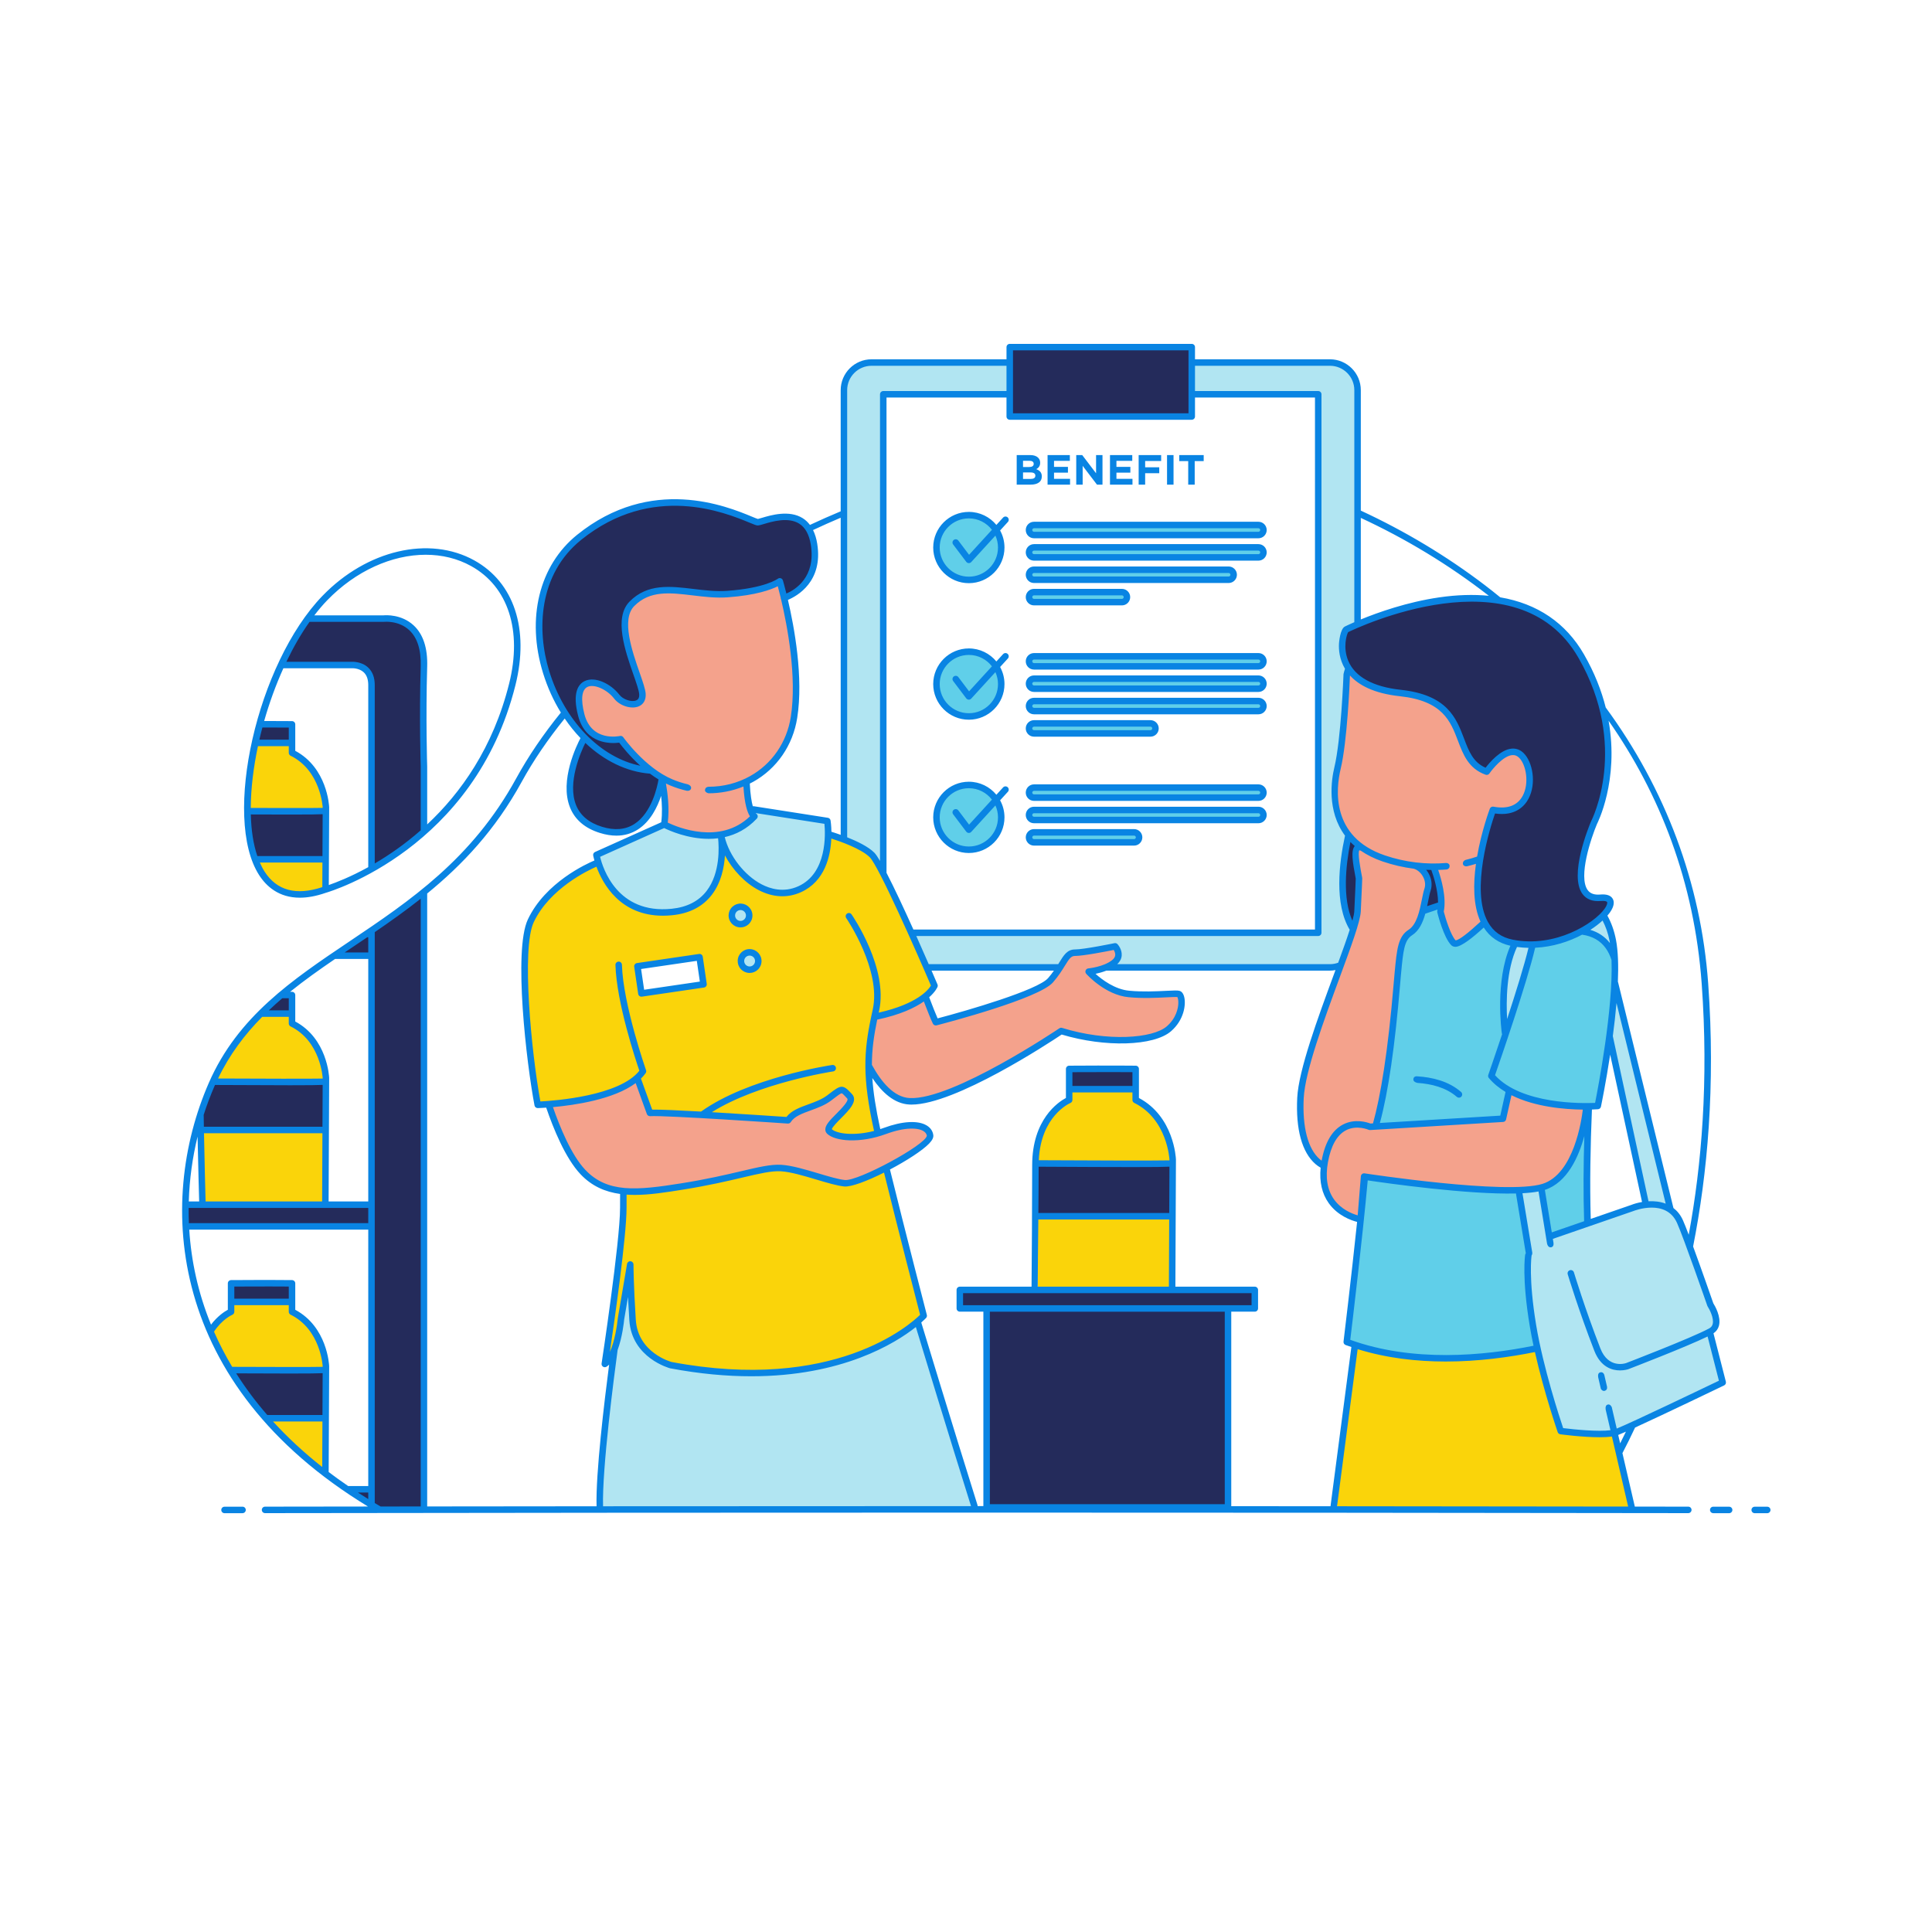
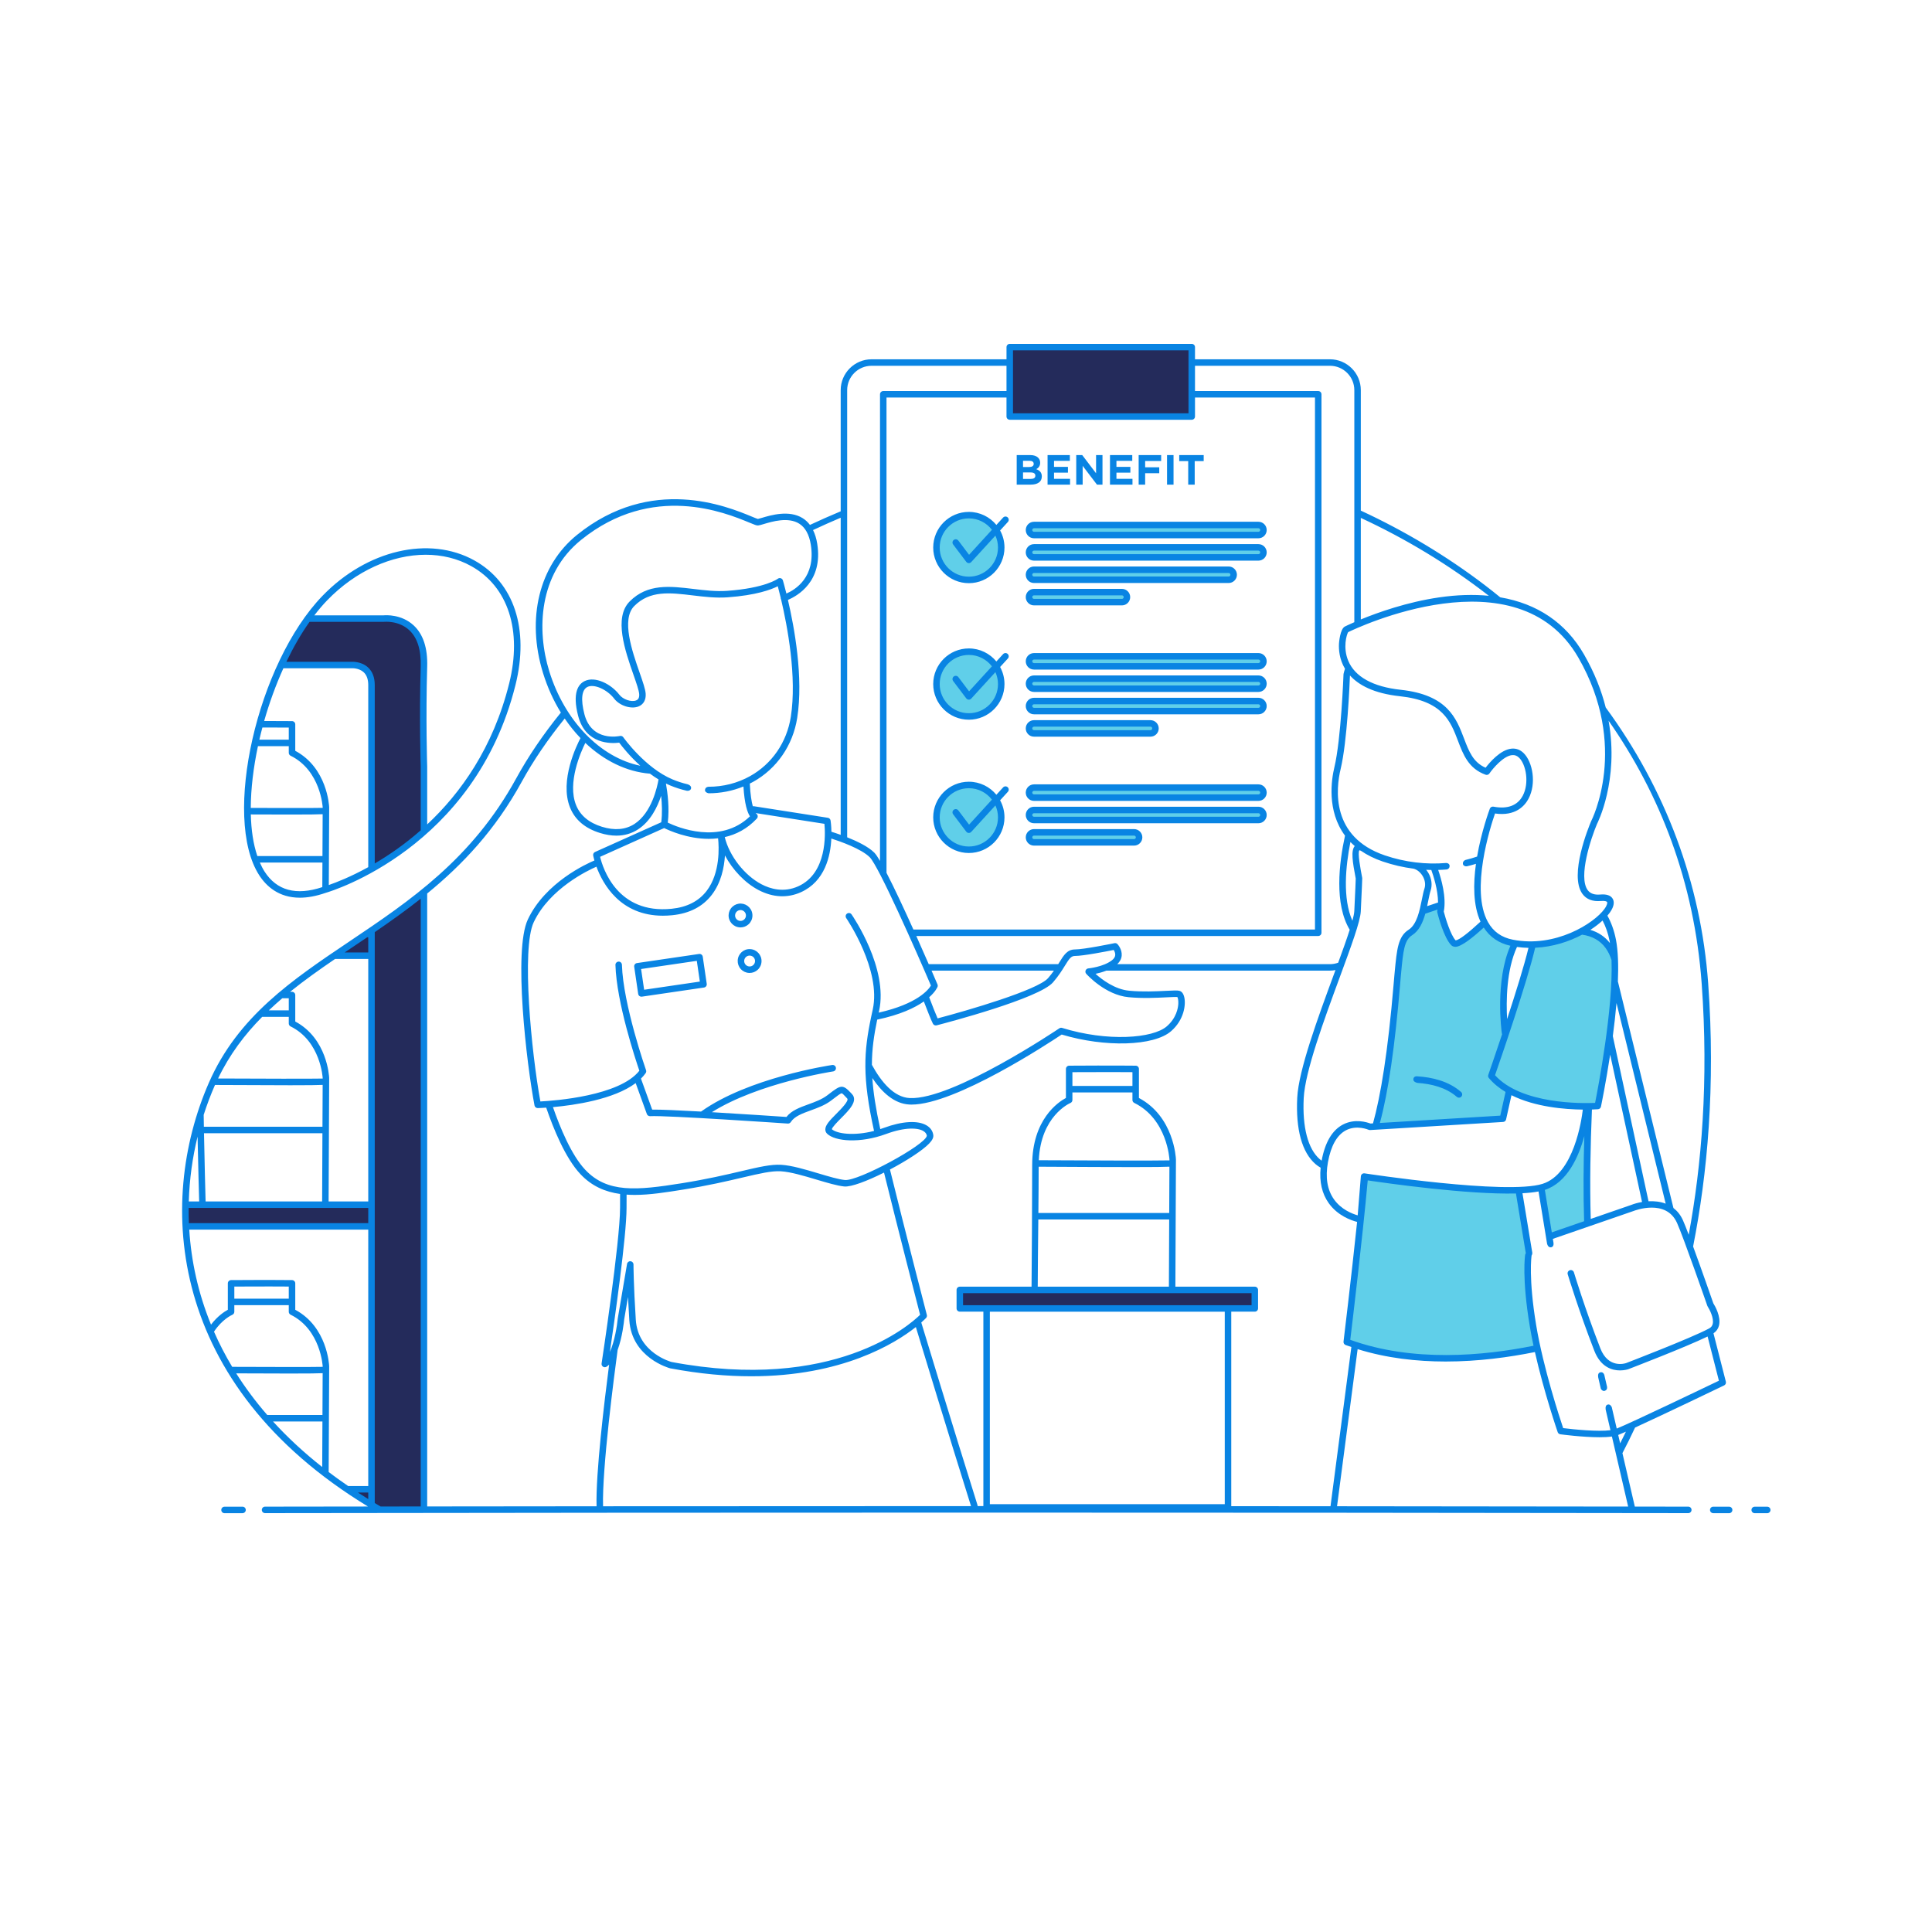
<svg xmlns="http://www.w3.org/2000/svg" version="1.1" id="Layer_1" x="0px" y="0px" width="595.276px" height="595.276px" viewBox="0 0 595.276 595.276" enable-background="new 0 0 595.276 595.276" xml:space="preserve">
  <path id="color_x5F_7" fill-rule="evenodd" clip-rule="evenodd" fill="#242b5b" d="M386.623,397.446v5.703h-90.891v-5.703  H386.623z M367.195,106.951h-56.079v21.386h56.079V106.951z M118.267,190.594H94.843c-3.07,4.244-5.84,9.104-8.249,14.307h21.693  c0,0,6.178-0.475,6.178,6.178v56.761c4.873-2.712,10.514-6.442,16.158-11.451v-20.171c0,0-0.475-14.733,0-30.891  C131.099,189.168,118.267,190.594,118.267,190.594z M114.465,294.465v76.723H57.416l0.049,6.683h57v80.891l-7.492,0.109  c1.597,1.088,9.148,5.798,10.096,6.347h13.555V274.797c-5.308,4.32-24.437,17.455-27.689,19.668H114.465z" />
  <path id="color_x5F_6" fill-rule="evenodd" clip-rule="evenodd" fill="#60cfe9" d="M308.495,168.703  c0,5.512-4.468,9.98-9.98,9.98s-9.98-4.468-9.98-9.98s4.468-9.98,9.98-9.98S308.495,163.191,308.495,168.703z M298.515,200.792  c-5.512,0-9.98,4.468-9.98,9.98s4.468,9.98,9.98,9.98s9.98-4.468,9.98-9.98S304.027,200.792,298.515,200.792z M298.515,241.861  c-5.512,0-9.98,4.468-9.98,9.98c0,5.512,4.468,9.98,9.98,9.98s9.98-4.468,9.98-9.98S304.027,241.861,298.515,241.861z   M387.743,161.762h-69.148c-0.849,0-1.545,0.695-1.545,1.544l0,0c0,0.849,0.695,1.544,1.545,1.544h69.148  c0.85,0,1.545-0.695,1.545-1.544l0,0C389.287,162.457,388.592,161.762,387.743,161.762z M387.743,168.653h-69.148  c-0.849,0-1.545,0.695-1.545,1.545s0.695,1.545,1.545,1.545h69.148c0.85,0,1.545-0.695,1.545-1.545S388.592,168.653,387.743,168.653  z M318.594,178.634h59.97c0.85,0,1.545-0.695,1.545-1.545c0-0.85-0.695-1.545-1.545-1.545h-59.97c-0.849,0-1.545,0.695-1.545,1.545  C317.049,177.939,317.745,178.634,318.594,178.634z M318.594,185.525h27.089c0.849,0,1.545-0.695,1.545-1.545  c0-0.849-0.695-1.545-1.545-1.545h-27.089c-0.849,0-1.545,0.695-1.545,1.545C317.049,184.83,317.745,185.525,318.594,185.525z   M387.743,202.218h-69.148c-0.849,0-1.545,0.695-1.545,1.544l0,0c0,0.849,0.695,1.545,1.545,1.545h69.148  c0.85,0,1.545-0.695,1.545-1.545l0,0C389.287,202.913,388.592,202.218,387.743,202.218z M387.743,209.109h-69.148  c-0.849,0-1.545,0.695-1.545,1.545s0.695,1.545,1.545,1.545h69.148c0.85,0,1.545-0.695,1.545-1.545S388.592,209.109,387.743,209.109  z M387.743,216h-69.148c-0.849,0-1.545,0.695-1.545,1.545c0,0.849,0.695,1.545,1.545,1.545h69.148c0.85,0,1.545-0.695,1.545-1.545  C389.287,216.695,388.592,216,387.743,216z M318.594,225.98h35.881c0.85,0,1.545-0.695,1.545-1.545c0-0.849-0.695-1.545-1.545-1.545  h-35.881c-0.849,0-1.545,0.695-1.545,1.545C317.049,225.285,317.745,225.98,318.594,225.98z M387.743,242.673h-69.148  c-0.849,0-1.545,0.695-1.545,1.545c0,0.849,0.695,1.545,1.545,1.545h69.148c0.85,0,1.545-0.695,1.545-1.545  C389.287,243.368,388.592,242.673,387.743,242.673z M387.743,249.564h-69.148c-0.849,0-1.545,0.695-1.545,1.545  s0.695,1.545,1.545,1.545h69.148c0.85,0,1.545-0.695,1.545-1.545S388.592,249.564,387.743,249.564z M349.426,256.455h-30.832  c-0.849,0-1.545,0.695-1.545,1.545c0,0.849,0.695,1.545,1.545,1.545h30.832c0.85,0,1.545-0.695,1.545-1.545  C350.97,257.15,350.275,256.455,349.426,256.455z M497.516,295.495c-2.739-8.52-10.36-8.472-10.764-8.263  c-4.045,2.088-9.093,3.681-14.551,3.803c-1.384,6.354-5.407,18.875-8.558,28.317c-3.536-12.375,2.842-28.827,2.842-28.827  c-6.772-0.951-9.094-6.336-9.094-6.336l-8.965,6.693c-4.752-5.346-4.397-12.059-4.397-12.059l-5.704,1.921  c-0.24,1.981-1.067,4.434-3.77,6.563s-3.356,7.97-3.356,7.97c-0.594,21.267-7.388,51.762-7.388,51.762l39.349-2.574l2.214-8.327  c10.809,5.848,26.925,4.634,26.925,4.634S498.207,312.329,497.516,295.495z M474.832,365.723l2.833,15.207l11.632-3.91  l-0.356-32.792C488.941,344.228,485.673,362.267,474.832,365.723z M470.762,386.465l-3.03-19.426l-47.049-3.921l-5.525,50.257  c31.901,10.515,57.921,1.426,57.921,1.426C469.515,395.733,470.762,386.465,470.762,386.465z" />
-   <path id="color_x5F_5" fill-rule="evenodd" clip-rule="evenodd" fill="#f4a28c" d="M179.096,220.301  c-3.526-13.627,6.913-10.875,10.941-5.64c2.123,2.759,8.219,3.727,7.909-0.843s-9.503-21.471-3.233-27.791  c7.679-7.742,18.636-2.223,29.336-2.977c12.24-0.862,16.216-3.936,16.216-3.936s7.16,24.304,4.379,41.938  c-1.458,9.245-7.144,16.231-14.654,19.774c0.399,9.939,2.476,10.709,2.476,10.709c-11.049,11.762-27.802,2.495-27.802,2.495  c0.868-5.785-0.377-12.266-0.877-14.505c-7.288-4.3-12.555-11.784-12.555-11.784S181.586,229.926,179.096,220.301z M464.383,335.574  l-2.026,9.119l-38.547,2.346c4.645-15.923,6.331-41.369,6.824-46.544c0.713-7.485,0.959-11.303,3.921-13.188  c3.921-2.495,4.218-10,5.287-13.208c1.062-3.185-1.493-6.455-4.181-7.442c2.001,0.262,3.993,0.394,5.961,0.402  c1.27,3.809,3.026,10.115,2.2,13.833c0,0,1.864,7.454,4.038,9.628c1.118,1.118,5.518-2.526,9.532-6.331  c-6.048-11.685,2.582-34.664,2.582-34.664c12.939,2.495,13.112-12.475,8.799-16.752s-10.693,4.99-10.693,4.99  c-11.944-4.277-3.415-21.743-26.638-24.238c-8.984-0.965-13.638-4.119-15.923-7.622c-0.223,0.615-0.419,1.25-0.568,1.919  c0,0-0.713,19.96-2.852,28.871c-1.803,7.514-1.579,18.323,7.94,24.733c-3.884-0.889-2.375,3.64-1.316,9.198  c0,0-0.089,3.03-0.446,10.158s-16.871,43.238-17.584,57.495c-0.495,9.905,1.593,17.569,6.618,20.611  c-2.083,14.761,11.204,16.815,11.204,16.815l1.069-13.188c0,0,43.842,6.772,55.247,3.208c11.406-3.564,13.515-24.465,13.515-24.465  C482.376,341.007,470.846,339.464,464.383,335.574z M272.703,348.449c-8.006,2.951-15.135,2.088-17.155,0.152  c-2.02-1.937,8.682-8.213,6.218-10.826c-2.464-2.614-2.12-2.661-6.242,0.492s-10.414,3.283-12.716,6.923  c0,0-37.695-2.581-42.561-2.279l-3.928-10.859c-6.551,5.885-20.828,7.657-27.318,8.167c2.122,6.329,5.881,15.894,10.572,20.871  c7.391,7.841,17.539,6.569,30.641,4.473c16.805-2.688,24.761-6.001,30.415-5.673s14.953,4.213,19.575,4.683  s26.813-11.453,26.363-14.714C286.118,346.598,280.708,345.498,272.703,348.449z M363.143,306.254  c-1.304-0.326-8.476,0.652-15.322,0c-6.846-0.652-12.395-6.884-12.395-6.884s4.858-0.428,7.792-2.71  c2.934-2.282,0.365-5.076,0.365-5.076s-9.454,1.956-12.388,1.956s-3.26,3.586-7.498,8.476c-4.238,4.89-35.36,12.938-35.36,12.938  c-0.651-1.302-1.926-4.552-3.224-7.986c-2.537,2.064-7.219,4.653-15.677,6.35c-1.117,5.281-1.807,9.826-1.794,15.024  c3.037,5.607,7.26,10.731,12.629,10.987c13.692,0.652,46.686-21.665,46.686-21.665c13.692,4.238,28.31,3.561,33.2-0.678  C365.046,312.749,364.447,306.581,363.143,306.254z" />
-   <path id="color_x5F_4" fill-rule="evenodd" clip-rule="evenodd" fill="#242b5b" d="M318.807,374.733l-0.243-16.257  c0,0,42.529,0.238,42.772,0l-0.121,16.257H318.807z M349.931,329.257h-20.495v6.059h20.495V329.257z M65.399,333.29  c-0.116,0.253-0.236,0.501-0.349,0.757c-1.197,2.702-2.277,5.492-3.238,8.351l0.086,5.768h38.537l0.11-14.895  C100.366,333.447,75.084,333.338,65.399,333.29z M71.015,422.137c3.068,5.052,6.693,10.019,10.92,14.85h18.202v-14.895  C99.989,422.241,82.298,422.187,71.015,422.137z M89.975,223.186H79.972c-0.517,1.905-0.985,3.813-1.401,5.715h11.404V223.186z   M89.852,312.307v-5.505h-3.186c-2.028,1.76-3.979,3.588-5.844,5.505H89.852z M90.327,395.079H70.545v6.05h19.782L90.327,395.079z   M493.15,276.614c-12.275,1.069-1.991-23.168-1.991-23.168s12.256-23.124-3.981-51.327c-19.906-34.574-72.325-8.198-72.325-8.198  c-0.995,0-6.635,17.109,16.588,19.604s14.695,19.96,26.638,24.238c0,0,6.38-9.267,10.693-4.99s4.14,19.247-8.799,16.752  c0,0-13.934,37.069,5.972,40.99C485.851,294.436,503.528,275.71,493.15,276.614z M415.504,257.252  c-1.88,8.473-3.498,21.346,1.454,29.085c0.773-2.467,1.261-4.397,1.319-5.554c0.356-7.129,0.446-10.158,0.446-10.158  c-1.059-5.558-2.568-10.087,1.316-9.198C418.192,260.182,416.704,258.77,415.504,257.252z M435.661,266.657  c2.687,0.987,5.243,4.257,4.181,7.442c-0.519,1.557-0.859,4.127-1.517,6.645c1.52-0.529,3.472-1.194,5.704-1.921  c0.039-3.698-1.35-8.593-2.407-11.764C439.654,267.051,437.662,266.919,435.661,266.657z M303.99,464.455h74.376v-61.307H303.99  V464.455z M233.518,160.903c-1.828,0.124-29.726-16.992-54.32,4.394c-30.087,26.162,0.699,62.295,0.699,62.295  s-12.618,22.582,5.276,28.105c14.904,4.6,18.287-12.646,18.747-15.548c-0.046-0.22-0.09-0.425-0.128-0.598l-0.07-0.066  c-7.254-4.306-12.49-11.744-12.49-11.744s-9.645,2.185-12.135-7.439c-3.526-13.627,6.913-10.875,10.941-5.64  c2.123,2.759,8.219,3.727,7.909-0.843s-9.503-21.471-3.233-27.791c7.679-7.742,18.636-2.223,29.336-2.977  c12.24-0.862,16.216-3.936,16.216-3.936s0.007,0.025,0.021,0.073c0.006,0.021,0.015,0.051,0.024,0.083  c0.013,0.044,0.025,0.089,0.044,0.154c0.011,0.04,0.024,0.086,0.038,0.134c0.022,0.078,0.045,0.161,0.073,0.26  c0.016,0.057,0.033,0.118,0.05,0.183c0.03,0.108,0.061,0.222,0.095,0.349c0.021,0.077,0.042,0.155,0.064,0.239  c0.038,0.141,0.078,0.291,0.12,0.45c0.023,0.089,0.046,0.174,0.07,0.268c0.045,0.173,0.093,0.359,0.142,0.551  c0.026,0.1,0.05,0.195,0.077,0.3c0.059,0.233,0.121,0.482,0.185,0.738c0.019,0.076,0.036,0.144,0.055,0.222  c0.086,0.348,0.174,0.712,0.266,1.097c0.829-0.255,11.269-3.733,9.224-16.528C248.683,154.364,235.346,160.779,233.518,160.903z   M99.832,264.148v-13.545H77.139c-0.713,6.772,1.782,13.545,1.782,13.545H99.832z" />
-   <path id="color_x5F_3" fill-rule="evenodd" clip-rule="evenodd" fill="#b1e5f2" d="M530.792,425.96  c0,0-28.871,13.901-32.792,15.327s-17.109-0.356-17.109-0.356s-6.059-17.465-8.555-32.436c-2.495-14.97-1.426-21.743-1.426-21.743  l0.283-0.244l-3.105-19.647l6.772-0.535l2.496,14.868l0.307-0.265l25.235-8.719c0,0,1.957-0.771,4.501-1.02l-11.213-50.845  l1.782-14.495l16.923,67.029c1.075,0.801,2.022,1.928,2.726,3.494c2.095,4.66,9.373,25.625,9.373,25.625s3.988,6.101,0.076,8.202  l-0.014,1.146L530.792,425.96z M230.834,282.186c0.062-1.475-1.084-2.721-2.559-2.782c-1.475-0.062-2.721,1.084-2.782,2.559  c-0.062,1.475,1.084,2.721,2.559,2.782C229.526,284.807,230.772,283.661,230.834,282.186z M230.854,298.775  c1.475,0.062,2.721-1.084,2.782-2.559c0.062-1.475-1.084-2.721-2.559-2.783c-1.475-0.062-2.721,1.084-2.782,2.559  C228.233,297.468,229.379,298.714,230.854,298.775z M409.78,111.703h-42.585v9.785h38.97v165.906H280.769  c1.794,3.99,3.455,7.763,4.724,10.675h41.109c1.75-2.752,2.529-4.529,4.591-4.529c2.934,0,12.388-1.956,12.388-1.956  s2.569,2.794-0.365,5.076c-0.75,0.583-1.625,1.044-2.513,1.409h69.076c1.174,0,2.295-0.242,3.315-0.677  c1.499-4.089,2.285-6.258,3.222-9.214c0.225-0.708,0.624-1.782,0.641-1.842c-4.953-7.739-3.334-20.612-1.454-29.085  c0.028,0.036,0.062,0.07,0.091,0.106c-5.074-6.322-4.957-14.574-3.496-20.665c2.139-8.911,2.852-28.871,2.852-28.871  c0.149-0.669,0.344-1.304,0.568-1.919l0,0c-3.621-5.552-1.276-11.982-0.666-11.982c0,0,1.25-0.628,3.431-1.563v-72.151  C418.284,115.53,414.457,111.703,409.78,111.703z M272.145,269.164V121.488h38.97v-9.785H268.53c-4.677,0-8.504,3.827-8.504,8.504  v138.461c3.057,1.171,6.763,2.863,8.657,4.757C269.41,264.153,270.646,266.272,272.145,269.164z M467.636,290.79  c-5.339,8.349-3.468,24.388-3.468,24.388s5.436-14.525,7.663-23.881C470.127,291.372,469.407,291.029,467.636,290.79z   M496.515,291.921c-0.676-6.015-1.693-8.868-2.603-9.811c-1.589,1.645-2.275,2.847-5.15,4.375  C496.515,288.802,496.626,292.909,496.515,291.921z M207.04,281c18.772-1.901,15.089-23.762,15.089-23.762  c1.782,9.624,13.188,21.743,24.238,16.753c11.049-4.99,8.554-21.03,8.554-21.03l-22.812-3.564l-0.863,0.146  c0.618,1.755,1.22,1.993,1.22,1.993c-11.049,11.762-27.802,2.495-27.802,2.495l-20.911,9.386  C183.753,263.416,187.178,283.011,207.04,281z M241.753,422.644c-31.01,3.03-41.703-3.386-45.089-9.802  c-3.386-6.416-2.495-18.178-2.495-18.178s-1.96,6.059-2.495,11.049c-0.279,2.603-0.803,5.925-1.668,8.567l-0.451,2.77  c0,0-4.694,33.449-4.766,48.169l115.954,0.019c-7.608-23.838-17.168-55.911-17.987-58.255  C278.453,410.951,265.975,420.277,241.753,422.644z" />
-   <path id="color_x5F_2" fill-rule="evenodd" clip-rule="evenodd" fill="#fad40a" d="M100.138,436.987h0.211l-0.082,17.044  c-7.068-5.415-13.131-11.13-18.306-17.044H100.138z M89.975,404.177v-3.048H71.198v3.048c0,0-3.587,1.523-6.359,6.017  c1.738,4.017,3.799,8.005,6.191,11.943c0.043,0,0.088,0,0.132,0.001c5.545,0.024,13.32,0.049,19.831,0.051  c5.285-0.002,9.184-0.027,9.253-0.097l-0.001,0.073c0.057,0,0.118-0.001,0.174-0.001l0.006-1.169  C100.425,420.995,99.935,409.075,89.975,404.177z M100.349,348.165H61.833c0.209,11.062,0.548,22.736,0.548,22.736h37.866  L100.349,348.165z M89.975,315.355v-3.048H80.33c-5.918,5.92-10.986,12.685-14.74,21.006c11.105,0.038,27.631,0.082,34.829,0.032  l0.006-1.172C100.425,332.173,99.935,320.253,89.975,315.355z M319.802,397.97h41.33l0.111-23.238h-42.039  C319.431,386.806,319.802,397.97,319.802,397.97z M349.92,338.921v-3.327h-20.495v3.327c0,0-10.162,4.307-10.385,19.574  c9.664,0.039,31.596,0.116,42.28,0.073l0.006-1.291C361.326,357.277,360.792,344.267,349.92,338.921z M497.412,441.458  c-4.497,1.096-16.521-0.527-16.521-0.527s-7.574-25.416-7.574-25.297c0,0-25.582,7.919-55.782-0.772l-6.861,50.663h92.317  L497.412,441.458z M268.683,263.426c3.564,3.564,19.247,40.277,19.247,40.277s-2.492,6.405-18.496,9.616  c-2.322,10.972-2.806,18.759,1.048,35.851c-7.073,2.049-13.105,1.186-14.936-0.569c-2.02-1.937,8.682-8.213,6.218-10.826  c-2.464-2.614-2.12-2.661-6.242,0.492s-10.414,3.283-12.716,6.923c0,0-37.695-2.581-42.561-2.279l-3.928-10.859  c-5.319,4.779-15.733,6.845-22.935,7.726c-0.006,0.001-0.013,0.002-0.019,0.002c-0.523,0.064-1.026,0.121-1.512,0.173  c-0.044,0.005-0.09,0.01-0.134,0.015c-0.463,0.049-0.906,0.092-1.328,0.131c-0.051,0.005-0.102,0.01-0.152,0.014  c-0.417,0.038-0.812,0.071-1.182,0.101c-2.083,0.165-3.383,0.202-3.383,0.202c-2.852-14.97-6.211-48.019-2.139-56.673  c5.703-12.119,20.317-17.822,20.317-17.822l0.547-0.068c1.677,5.183,7.176,16.714,22.641,15.148  c13.778-1.395,15.457-13.535,15.377-19.9l0.843-0.105c3.553,8.675,13.465,17.35,23.108,12.995  c7.508-3.391,8.761-11.879,8.794-16.974C255.606,257.145,265.202,259.944,268.683,263.426z M216.768,303.283l-1.228-8.367  l-19.144,2.809l1.228,8.367L216.768,303.283z M228.051,284.745c1.475,0.062,2.721-1.084,2.782-2.559  c0.062-1.475-1.084-2.721-2.559-2.782c-1.475-0.062-2.721,1.084-2.782,2.559C225.43,283.438,226.576,284.683,228.051,284.745z   M233.637,296.216c0.062-1.475-1.084-2.721-2.559-2.783c-1.475-0.062-2.721,1.084-2.782,2.559c-0.062,1.475,1.084,2.721,2.559,2.783  C232.329,298.837,233.575,297.691,233.637,296.216z M264.208,364.188c-4.769,1.692-7.418,0.329-12.294-1.68  c-10.34-3.488-16.356-2.198-17.094-2.057c-33.345,8.193-42.969,6.589-42.969,6.589s0,8.198-0.178,13.01s-4.99,38.673-4.99,38.673  c3.03-0.356,4.455-8.02,4.99-13.01c0.535-4.99,2.495-11.049,2.495-11.049s-0.891,11.762,2.495,18.178  c3.386,6.416,14.079,12.832,45.089,9.802s42.772-17.465,42.772-17.465l-11.406-44.911  C273.119,360.267,269.733,362.228,264.208,364.188z M99.832,273.416v-8.079H79.396C85.337,280.307,99.832,273.416,99.832,273.416z   M89.975,231.949v-3.048H78.584c-1.601,7.325-2.442,14.541-2.364,21.029c8.601,0.032,19.853,0.052,24.199-0.005l0.006-1.158  C100.425,248.767,99.935,236.848,89.975,231.949z" />
  <path id="color_x5F_1" fill="#0984E3" d="M75.728,465.229c0,0.552-0.447,1-0.999,1.001l-5.549,0.008h-0.001  c-0.552,0-0.999-0.446-1-0.998c-0.001-0.553,0.446-1.001,0.999-1.002l5.55-0.008c0,0,0,0,0.001,0  C75.279,464.229,75.727,464.677,75.728,465.229z M521.188,465.221c-0.001,0.552-0.448,0.998-1,0.998c-0.001,0-0.001,0-0.002,0  c-145.417-0.217-292.956-0.217-438.518,0h-0.001c-0.552,0-0.999-0.446-1-0.998c-0.001-0.553,0.446-1.001,0.999-1.002  c10.557-0.016,21.143-0.028,31.719-0.041c-61.77-37.557-65.207-93.532-49.045-130.531c8.944-20.476,25.676-31.719,43.391-43.624  c18.54-12.459,37.71-25.342,51.295-50.152c3.766-6.879,8.401-13.68,13.784-20.316c-2.263-3.674-4.132-7.767-5.494-12.18  c-5.201-16.857-1.179-33.177,10.496-42.59c22.855-18.428,46.177-8.78,53.842-5.609c0.775,0.32,1.574,0.651,1.858,0.722  c0.221-0.039,0.748-0.197,1.217-0.337c2.735-0.817,8.428-2.52,12.594,0.098c0.859,0.539,1.6,1.235,2.23,2.073  c3.133-1.462,6.291-2.863,9.475-4.191v-37.334c0-5.24,4.264-9.504,9.504-9.504h41.585v-3.752c0-0.552,0.447-1,1-1h56.079  c0.553,0,1,0.448,1,1v3.752h41.586c5.24,0,9.504,4.264,9.504,9.504v37.118c13.433,6.222,26.373,13.942,38.268,23.006  c1.592,1.213,3.145,2.455,4.684,3.708c11.433,1.951,20.213,7.863,25.808,17.581c3.279,5.696,5.393,11.198,6.699,16.366  c18.403,25.092,29.34,54.132,31.57,85c2.29,31.676-0.264,58.892-4.645,81.073c2.645,7.201,5.803,16.273,6.23,17.502  c0.461,0.732,2.447,4.109,1.738,6.892c-0.251,0.985-0.842,1.782-1.688,2.359l3.812,14.902c0.118,0.462-0.105,0.942-0.535,1.149  c-0.923,0.444-18.11,8.717-27.437,12.985c-1.337,2.862-2.643,5.482-3.896,7.882l3.817,16.469c5.49,0.008,10.996,0.013,16.48,0.021  C520.741,464.22,521.188,464.668,521.188,465.221z M500.968,441.12c-1.034,0.458-1.842,0.803-2.374,1.01l0.599,2.584  C499.776,443.563,500.368,442.367,500.968,441.12z M516.707,376.784c-3.381-7.519-13.03-3.806-13.438-3.644l-24.812,8.574  l0.175,1.073c0,0,0.28,1.214-0.562,1.48c-1.129,0.356-1.407-1.122-1.407-1.122l-2.619-16.039c-1.406,0.267-3.068,0.448-4.947,0.548  l3.006,18.222c0,0,0.115,0.547-0.207,0.964c-0.002,0.023,0.007,0.044,0.003,0.068c-0.011,0.067-1.006,6.844,1.424,21.424  c2.199,13.196,7.25,28.534,8.313,31.688c3.478,0.439,10.806,1.146,14.565,0.647l-1.444-6.231c0,0-0.307-1.309,0.481-1.633  c0.91-0.374,1.373,0.771,1.373,0.771l1.527,6.588c4.765-1.925,27.117-12.649,31.482-14.747l-3.485-13.621  c-6.909,3.347-23.671,9.782-24.434,10.074c-0.035,0.013-1.091,0.376-2.561,0.376c-2.41,0-5.936-0.976-7.914-6.067  c-4.813-12.389-8.157-23.45-8.19-23.561c-0.16-0.528,0.14-1.086,0.669-1.245c0.528-0.164,1.087,0.141,1.245,0.669  c0.033,0.109,3.357,11.1,8.141,23.412c2.47,6.354,7.698,4.616,7.919,4.54c0.175-0.068,20.044-7.694,25.585-10.671  c0.598-0.32,0.948-0.753,1.104-1.36c0.458-1.791-0.959-4.516-1.544-5.415c-0.044-0.067-0.08-0.142-0.106-0.218  C525.975,402.118,518.76,381.351,516.707,376.784z M450.743,266.168c-0.087-0.776,0.582-1.158,0.825-1.215  c1.215-0.285,2.391-0.64,3.544-1.032c1.337-7.763,3.734-14.241,3.925-14.749c0.172-0.457,0.65-0.724,1.126-0.63  c4.303,0.828,7.422-0.341,9.028-3.384c2.028-3.84,1.044-9.528-1.122-11.677c-0.636-0.631-1.335-0.9-2.152-0.825  c-2.726,0.255-5.986,4.181-7.014,5.672c-0.257,0.373-0.732,0.528-1.16,0.375c-5.271-1.887-6.915-6.215-8.504-10.401  c-2.309-6.079-4.695-12.364-17.904-13.783c-8.073-0.867-12.731-3.451-15.394-6.404c-0.093,2.437-0.836,20.341-2.869,28.811  c-1.467,6.11-3.076,20.935,13.607,26.623c6.268,2.136,12.785,2.872,18.898,2.349c0.273-0.023,1.067,0.149,1.067,0.924  c0,0.772-0.627,1.049-0.896,1.072c-0.866,0.075-1.742,0.117-2.621,0.143c0.924,2.676,2.598,8.421,1.722,12.832  c0.549,2.122,2.099,7.198,3.637,8.858c1.041-0.01,4.097-2.428,7.674-5.758c-2.289-5.005-2.252-11.659-1.397-17.811  c-0.928,0.287-1.872,0.546-2.835,0.768C451.619,266.997,450.816,266.821,450.743,266.168z M487.462,287.988  c-3.994,2.118-8.981,3.776-14.461,4.026c-2.492,10.738-10.926,35.145-12.362,39.272c8.137,9.016,26.845,8.703,30.83,8.53  c0.915-4.587,5.61-28.999,5.063-44.027c-0.423-1.304-1.001-2.55-1.793-3.649C493.064,289.815,490.612,288.425,487.462,287.988z   M496.044,290.57c-0.032-0.193-0.06-0.395-0.095-0.581c-0.476-2.497-1.248-4.578-2.175-6.36c-1.041,0.953-2.3,1.934-3.762,2.877  C492.48,287.245,494.501,288.605,496.044,290.57z M496.116,324.939c-1.323,8.67-2.709,15.405-2.84,16.036  c-0.091,0.437-0.46,0.761-0.904,0.794c-0.149,0.011-0.821,0.058-1.874,0.09c-0.478,11.198-0.688,22.87-0.37,33.706l12.446-4.3  c0.92-0.364,2.083-0.697,3.361-0.914L496.116,324.939z M507.933,370.13c1.745-0.093,3.584,0.086,5.289,0.735l-15.157-61.824  c-0.295,3.411-0.692,6.871-1.134,10.199L507.933,370.13z M488.154,350.023c-1.725,6.359-5.231,14.334-12.161,16.6l2.137,13.089  l9.958-3.44C487.816,367.801,487.88,358.851,488.154,350.023z M470.948,292.048c-1.164-0.024-2.346-0.111-3.542-0.278  c-3.297,7.134-3.349,16.797-3.046,22.223C466.934,306.133,469.666,297.402,470.948,292.048z M465.374,291.403  c-3.582-0.795-6.337-2.683-8.211-5.616c-3.39,3.123-6.899,5.901-8.691,5.938c-0.016,0-0.031,0-0.047,0  c-0.639,0-1.044-0.269-1.272-0.498c-2.304-2.304-4.103-9.302-4.3-10.093c-0.038-0.151-0.04-0.308-0.007-0.459  c0.031-0.138,0.046-0.285,0.071-0.426c-1.403,0.464-2.684,0.898-3.761,1.27c-0.75,2.686-1.894,5.253-4.063,6.633  c-2.432,1.547-2.749,4.895-3.38,11.564l-0.083,0.875c-0.058,0.61-0.133,1.503-0.227,2.629c-1.602,19.131-3.652,33.261-6.24,42.781  l37.095-2.258l1.622-7.3c-1.942-1.171-3.702-2.579-5.14-4.293c-0.227-0.271-0.294-0.64-0.178-0.973  c0.049-0.14,1.934-5.543,4.26-12.522c-0.034-0.08-0.071-0.159-0.084-0.249C462.621,317.576,460.604,302.244,465.374,291.403z   M440.79,274.416c-0.259,0.778-0.485,1.907-0.725,3.104c-0.109,0.544-0.223,1.107-0.346,1.678c1.011-0.346,2.147-0.729,3.367-1.13  c-0.018-3.893-1.453-8.289-2.079-10.017c-0.525-0.009-1.051-0.023-1.579-0.049c0.244,0.303,0.473,0.623,0.674,0.969  C441.113,270.711,441.364,272.695,440.79,274.416z M416.692,283.697c0.342-1.265,0.552-2.281,0.586-2.965  c0.315-6.305,0.422-9.429,0.441-10.03c-0.991-5.207-1.525-8.589-0.305-10.021c-0.474-0.408-0.913-0.828-1.33-1.257  C414.604,266.873,413.625,276.788,416.692,283.697z M412.728,301.291c-4.734,12.848-10.625,28.837-11.035,37.036  c-0.45,8.993,1.304,15.684,4.938,18.838c0.188,0.163,0.384,0.31,0.583,0.451c1.041-5.641,3.247-9.386,6.56-11.125  c3.688-1.935,7.48-0.699,8.473-0.313l0.792-0.048c2.34-8.416,4.596-21.882,6.37-43.077c0.095-1.136,0.171-2.036,0.229-2.651  l0.082-0.874c0.671-7.087,1.04-10.991,4.297-13.063c2.538-1.615,3.396-5.897,4.086-9.338c0.264-1.313,0.491-2.447,0.79-3.343  c0.392-1.176,0.202-2.564-0.521-3.809c-0.685-1.181-1.756-2.053-2.825-2.321c-3.185-0.415-6.381-1.143-9.514-2.212  c-2.65-0.903-4.861-2.032-6.722-3.31c-0.271-0.128-0.415-0.146-0.453-0.146c-0.007,0-0.011,0-0.011,0  c-0.619,0.702,0.341,5.743,0.856,8.451c0.014,0.071,0.02,0.144,0.018,0.216c-0.001,0.03-0.094,3.122-0.446,10.179  C419.121,283.938,416.299,291.595,412.728,301.291z M411.023,369.543c2.233,3.135,5.604,4.439,7.301,4.923l0.976-12.032  c0.022-0.276,0.159-0.531,0.377-0.704c0.218-0.172,0.498-0.245,0.772-0.203c0.437,0.067,43.738,6.693,54.798,3.242  c9.716-3.037,12.086-19.834,12.438-22.887c-5.475-0.058-14.678-0.774-21.981-4.434l-1.658,7.462  c-0.097,0.436-0.471,0.754-0.916,0.781l-40.99,2.495c-0.161,0.006-0.324-0.02-0.472-0.087c-0.034-0.015-3.658-1.589-6.982,0.171  c-2.748,1.453-4.606,4.746-5.523,9.789C408.31,362.75,408.936,366.613,411.023,369.543z M416.038,412.819  c19.3,6.958,41.02,4.95,56.46,1.821c-0.43-2.009-0.82-4.018-1.147-5.981c-2.493-14.958-1.472-21.779-1.427-22.063  c0.027-0.168,0.104-0.31,0.2-0.436l-3.04-18.432c-14.953,0.369-39.716-3.149-45.667-4.033  C419.781,381.687,416.651,407.765,416.038,412.819z M492.043,253.914c-1.779,4.206-5.841,16.223-2.857,20.329  c0.787,1.084,2.064,1.535,3.877,1.375c1.958-0.175,3.252,0.275,3.85,1.326c0.433,0.761,0.621,2.122-0.935,4.282  c-0.207,0.288-0.45,0.587-0.716,0.893c1.147,2.06,2.086,4.529,2.652,7.496c0.657,3.452,0.778,7.964,0.578,12.875  c0.016,0.041,0.044,0.074,0.055,0.117l17.064,69.599c1.161,0.894,2.177,2.104,2.921,3.758c0.425,0.945,1.055,2.538,1.789,4.476  c3.967-21.42,6.164-47.348,3.999-77.31c-2.278-31.53-12.952-58.591-28.69-81.067C498.93,240.521,492.136,253.737,492.043,253.914z   M415.379,194.776c-0.471,0.789-1.659,4.739,0.026,8.803c2.05,4.941,7.632,8.037,16.142,8.951  c14.43,1.55,17.155,8.729,19.561,15.062c1.476,3.884,2.76,7.268,6.622,8.956c1.217-1.592,4.572-5.562,8-5.882  c1.41-0.132,2.679,0.337,3.747,1.396c2.755,2.732,3.974,9.313,1.482,14.031c-1.127,2.134-3.947,5.471-10.325,4.557  c-1.425,4.113-7.678,23.571-2.176,33.441c1.655,2.97,4.168,4.75,7.68,5.442c13.075,2.576,25.014-5.029,28.217-9.477  c0.896-1.243,0.927-1.934,0.818-2.125c-0.099-0.174-0.618-0.438-1.937-0.322c-2.541,0.221-4.452-0.516-5.669-2.192  c-4.184-5.759,1.957-20.68,2.671-22.363c0.156-0.304,11.825-23.077-3.927-50.437C467.444,169.85,417.654,193.664,415.379,194.776z   M419.284,190.863c5.265-2.16,14.234-5.357,24.122-6.798c5.496-0.801,10.605-0.95,15.32-0.496  c-12.373-9.629-25.738-17.644-39.442-23.994V190.863z M368.194,120.488h37.971c0.553,0,1,0.448,1,1v165.906c0,0.552-0.447,1-1,1  h-123.84c1.426,3.187,2.745,6.189,3.829,8.675h39.895c0.123-0.197,0.253-0.402,0.367-0.587c1.361-2.203,2.436-3.942,4.778-3.942  c2.799,0,12.092-1.916,12.186-1.936c0.347-0.067,0.7,0.043,0.938,0.303c0.148,0.162,1.45,1.637,1.291,3.538  c-0.082,0.985-0.555,1.861-1.364,2.625h65.535c0.889,0,1.741-0.16,2.532-0.447c1.383-3.778,2.644-7.302,3.551-10.148  c-4.783-7.971-3.297-20.522-1.447-29.005c-5.703-7.657-4.165-17.361-3.29-21.01c2.091-8.71,2.817-28.475,2.825-28.673  c0.002-0.061,0.01-0.122,0.022-0.181c0.118-0.53,0.269-1.043,0.437-1.547c-1.746-2.919-1.954-5.896-1.855-7.755  c0.003-0.05,0.299-4.682,1.921-5.312c0.267-0.132,1.253-0.609,2.808-1.285v-71.5c0-4.138-3.366-7.504-7.504-7.504h-41.586  L368.194,120.488L368.194,120.488z M334.495,299.003c0.14-0.351,0.465-0.594,0.841-0.628c0.046-0.004,4.606-0.434,7.267-2.503  c0.635-0.493,0.966-1.014,1.015-1.593c0.051-0.613-0.227-1.205-0.463-1.587c-2.19,0.442-9.375,1.849-11.96,1.849  c-1.181,0-1.762,0.864-3.077,2.993c-0.87,1.409-1.953,3.162-3.666,5.139c-4.316,4.98-32.649,12.419-35.865,13.25  c-0.455,0.118-0.934-0.099-1.145-0.521c-0.588-1.176-1.656-3.858-2.793-6.838c-2.752,1.936-7.219,4.091-14.368,5.599  c-1.006,4.854-1.629,9.112-1.638,13.927c2.882,5.28,6.8,10.009,11.675,10.241c13.211,0.635,45.751-21.272,46.079-21.493  c0.253-0.171,0.568-0.217,0.856-0.127c13.97,4.324,27.955,3.245,32.249-0.479c3.001-2.601,3.482-5.704,3.55-6.918  c0.064-1.141-0.143-1.86-0.284-2.109c-0.525-0.055-1.958,0.018-3.348,0.086c-2.954,0.146-7.415,0.369-11.693-0.04  c-7.155-0.682-12.811-6.947-13.048-7.214C334.427,299.754,334.356,299.354,334.495,299.003z M288.863,304.065  c-0.048,0.123-0.603,1.462-2.567,3.204c0.998,2.631,1.958,5.078,2.593,6.507c9.121-2.397,30.841-8.711,34.051-12.415  c0.697-0.804,1.271-1.567,1.784-2.292h-37.7c0.899,2.073,1.551,3.595,1.827,4.241C288.953,303.551,288.958,303.822,288.863,304.065z   M312.115,127.336h54.079V107.95h-54.079V127.336z M310.115,128.336v-5.848h-36.97v146.437c2.439,4.707,5.5,11.292,8.282,17.469  h123.738V122.488h-36.971v5.848c0,0.552-0.447,1-1,1h-56.079C310.563,129.336,310.115,128.889,310.115,128.336z M261.026,257.983  c3.013,1.194,6.481,2.853,8.364,4.735c0.439,0.439,1.04,1.327,1.755,2.543V121.488c0-0.552,0.448-1,1-1h37.97v-7.785H268.53  c-4.138,0-7.504,3.366-7.504,7.504V257.983z M256.143,258.366c-0.24,5.381-1.948,13.186-9.365,16.535  c-4.139,1.869-8.653,1.642-13.056-0.661c-4.179-2.185-7.988-6.219-10.353-10.666c-0.23,3.716-1.176,8.363-4.03,12.105  c-2.785,3.653-6.889,5.777-12.198,6.315c-1.002,0.101-1.965,0.149-2.889,0.149c-13.129,0.001-18.509-9.74-20.477-15.106  c-2.439,1.057-14.416,6.679-19.334,17.13c-3.824,8.126-0.703,40.138,2.058,55.21c4.381-0.227,24.378-1.681,30.494-9.472  c-1.125-3.283-7.038-21.049-7.367-32.591c-0.016-0.552,0.419-1.013,0.971-1.028c0.534-0.031,1.012,0.418,1.028,0.971  c0.348,12.175,7.359,32.287,7.43,32.489c0.106,0.305,0.06,0.643-0.126,0.906c-0.417,0.593-0.903,1.151-1.441,1.681l3.456,9.555  c2.526-0.039,8.454,0.235,15.082,0.605c0.015-0.012,0.023-0.03,0.039-0.042c14.523-10.356,39.306-14.156,40.354-14.313  c0.545-0.073,1.055,0.296,1.137,0.841c0.082,0.547-0.294,1.056-0.841,1.138c-0.24,0.035-23.01,3.533-37.384,12.566  c9.915,0.58,20.382,1.292,22.986,1.469c1.541-1.994,4.087-2.919,6.771-3.894c2.046-0.743,4.162-1.512,5.831-2.788l0.539-0.414  c3.501-2.687,4.153-3.056,6.679-0.353l0.359,0.384c1.972,2.092-0.858,4.941-3.355,7.455c-1.026,1.032-2.718,2.735-2.839,3.39  c1.559,1.387,6.736,2.142,13.003,0.527c-3.66-16.582-3.164-24.347-0.886-35.161c0.004-0.125,0.028-0.242,0.076-0.353  c0.13-0.609,0.263-1.225,0.404-1.856c2.725-12.264-8.054-28.046-8.163-28.205c-0.314-0.454-0.2-1.077,0.254-1.391  c0.454-0.313,1.077-0.201,1.391,0.254c0.466,0.674,11.383,16.668,8.47,29.775c-0.036,0.164-0.071,0.323-0.107,0.486  c11.962-2.695,15.359-7.111,16.087-8.342c-4.482-10.471-16.078-36.761-18.852-39.534  C265.361,261.518,258.891,259.247,256.143,258.366z M285.576,349.942c-0.085-0.578-0.44-1.072-1.083-1.457  c-1.656-0.995-5.531-1.279-11.445,0.901c-8.086,2.98-15.74,2.288-18.193-0.064c-0.362-0.348-0.557-0.796-0.563-1.297  c-0.017-1.355,1.292-2.741,3.427-4.892c1.385-1.395,3.964-3.989,3.319-4.674l-0.366-0.39c-0.54-0.577-1.119-1.214-1.333-1.216  c-0.376,0.033-1.387,0.809-2.667,1.79l-0.542,0.415c-1.913,1.464-4.175,2.285-6.363,3.08c-2.569,0.934-4.995,1.814-6.114,3.584  c-0.196,0.311-0.536,0.482-0.914,0.464c-0.376-0.026-37.678-2.584-42.43-2.278c-0.443,0.016-0.851-0.24-1.002-0.658l-3.448-9.533  c-6.731,5.041-18.83,6.8-25.488,7.398c2.153,6.205,5.669,14.767,9.93,19.287c6.824,7.237,15.793,6.403,29.755,4.172  c7.794-1.247,13.629-2.617,18.317-3.719c5.51-1.294,9.153-2.148,12.314-1.966c3.227,0.187,7.423,1.438,11.481,2.649  c3.164,0.944,6.152,1.836,8.137,2.037C264.369,364.02,285.152,352.776,285.576,349.942z M260.104,365.567  c-2.174-0.221-5.25-1.139-8.507-2.11c-3.949-1.178-8.032-2.396-11.025-2.57c-2.875-0.159-6.403,0.662-11.741,1.917  c-4.72,1.108-10.593,2.488-18.458,3.746c-5.118,0.818-10.117,1.618-14.789,1.618c-0.853,0-1.694-0.029-2.524-0.087  c-0.005,1.434-0.01,2.795-0.01,4.058c0,8.723-3.679,34.524-5.137,44.407c1.467-3.259,2.225-8.111,2.428-10.283l2.861-16.827  c0.087-0.512,0.554-0.883,1.07-0.828c0.518,0.043,0.916,0.477,0.916,0.996c0,0.061,0.009,6.162,0.711,17.045  c0.659,10.209,10.911,12.971,11.015,12.997c49.994,9.416,73.434-11.444,76.581-14.535c-0.964-3.726-6.635-25.68-11.116-43.821  C267.251,363.859,262.26,365.781,260.104,365.567z M207.213,240.143c1.518,0.634,3.06,1.13,4.612,1.497  c0.374,0.088,1.176,0.469,1.116,1.182c-0.059,0.713-0.886,0.923-1.332,0.822c-1.739-0.396-3.468-0.945-5.167-1.655  c-0.426-0.178-0.844-0.374-1.259-0.576c0.524,2.923,1.108,7.579,0.567,12.046c2.955,1.419,16.107,6.951,25.321-1.934  c-0.788-1.179-1.67-3.735-2.008-9.197c-3.397,1.389-7.028,2.093-10.721,2.093c-0.149,0-1.183-0.292-1.124-1.005  c0.079-0.949,0.979-1.006,1.129-1.006c4.475,0,8.853-1.092,12.766-3.277c6.736-3.762,11.308-10.409,12.542-18.236  c1.94-12.304-1.082-28.104-2.988-36.199c-0.035-0.064-0.079-0.121-0.1-0.194c-0.032-0.113-0.033-0.225-0.026-0.336  c-0.36-1.505-0.673-2.714-0.894-3.536c-2.006,1.014-6.672,2.792-15.529,3.416c-3.589,0.251-7.17-0.177-10.634-0.593  c-7.102-0.853-13.236-1.59-18.063,3.276c-4.073,4.106-0.628,13.983,1.651,20.518c0.991,2.842,1.774,5.087,1.87,6.501  c0.13,1.911-0.698,3.349-2.272,3.945c-2.296,0.866-5.765-0.265-7.426-2.424c-2.198-2.856-6.202-4.615-8.236-3.621  c-1.785,0.872-2.12,3.855-0.944,8.4c2.211,8.549,10.592,6.792,10.948,6.714c0.072-0.016,0.145-0.024,0.217-0.024  c0.322,0,0.63,0.155,0.82,0.424C192.116,227.259,198.771,236.615,207.213,240.143z M202.899,240.156  c-0.913-0.556-1.791-1.153-2.63-1.78c-0.016-0.001-0.031-0.001-0.047-0.002c-7.186-0.576-14.096-4.003-19.876-9.472  c-1.396,2.816-5.606,12.29-2.854,19.154c1.283,3.199,3.966,5.448,7.976,6.686c3.898,1.205,7.273,0.911,10.027-0.874  c5.33-3.45,7.035-11.508,7.407-13.699C202.901,240.164,202.9,240.161,202.899,240.156z M233.194,252.219  c-3.024,3.219-6.463,4.927-9.889,5.703c1.395,5.764,6.039,11.772,11.343,14.545c2.676,1.399,6.811,2.641,11.307,0.611  c8.936-4.036,8.362-16.165,8.062-19.248l-21.196-3.312c0.055,0.073,0.095,0.114,0.115,0.132c0.251,0.134,0.436,0.37,0.503,0.65  C233.516,251.629,233.425,251.974,233.194,252.219z M204.637,255.138l-19.738,8.86c0.845,3.521,5.298,17.703,22.04,16.007  c4.736-0.479,8.373-2.342,10.809-5.537c4.211-5.522,3.784-13.548,3.506-16.185c-0.972,0.121-1.936,0.176-2.882,0.176  C211.868,258.459,206.225,255.922,204.637,255.138z M250.509,163.316c0.595,1.202,1.033,2.599,1.29,4.212  c1.864,11.663-6.181,16.113-9.028,17.306c1.955,8.37,4.829,23.886,2.859,36.374c-1.331,8.438-6.267,15.608-13.542,19.671  c-0.351,0.196-0.71,0.371-1.067,0.551c0.171,3.428,0.548,5.616,0.926,6.992c0.103-0.017,0.208-0.031,0.317-0.014l22.812,3.564  c0.43,0.067,0.767,0.404,0.834,0.834c0.029,0.186,0.224,1.523,0.261,3.469c0.648,0.2,1.649,0.521,2.856,0.953v-97.711  C256.147,160.735,253.309,162.003,250.509,163.316z M197.292,235.935c-3.289-2.965-5.631-5.938-6.507-7.111  c-2.369,0.306-10.354,0.631-12.657-8.272c-1.845-7.132,0.07-9.754,2.002-10.698c3.247-1.588,8.153,0.89,10.699,4.198  c1.118,1.452,3.659,2.33,5.134,1.773c0.467-0.177,1.078-0.57,0.985-1.938c-0.078-1.146-0.859-3.385-1.764-5.979  c-2.589-7.424-6.135-17.591-1.182-22.585c5.514-5.559,12.415-4.732,19.721-3.854c3.37,0.405,6.854,0.824,10.254,0.583  c11.801-0.832,15.637-3.7,15.675-3.729c0.262-0.202,0.604-0.261,0.919-0.16c0.314,0.102,0.558,0.352,0.651,0.668  c0.069,0.233,0.498,1.712,1.078,4.049c2.627-1.13,9.129-4.986,7.523-15.037c-0.501-3.136-1.702-5.32-3.567-6.492  c-3.399-2.136-8.316-0.665-10.957,0.125c-0.802,0.24-1.333,0.398-1.715,0.424c-0.476,0.041-0.988-0.17-2.697-0.878  c-7.394-3.059-29.892-12.365-51.823,5.318c-13.177,10.625-13.723,27.858-9.84,40.444  C173.96,222.128,184.996,233.435,197.292,235.935z M82.831,311.308h6.144v-3.725c-0.486-0.004-1.16-0.009-1.995-0.013  C85.557,308.779,84.181,310.03,82.831,311.308z M67.19,332.298c12.974,0.064,28.779,0.106,32.235,0.02l0.001-0.15  c-0.004-0.066-0.6-11.346-9.892-15.915c-0.342-0.168-0.559-0.517-0.559-0.897v-2.048h-8.194  C75.397,318.741,70.745,324.901,67.19,332.298z M62.756,343.502c0.018,1.22,0.038,2.443,0.06,3.663h36.538l0.062-12.893  c-1.408,0.073-4.214,0.11-9.972,0.11c-5.079,0-12.47-0.029-23.199-0.087c-0.023,0.052-0.049,0.1-0.072,0.153  C64.903,337.352,63.758,340.377,62.756,343.502z M62.854,349.165c0.17,8.631,0.411,18.327,0.496,21.023h35.902l0.092-21.023H62.854z   M58.169,370.188h3.198c-0.062-2.183-0.311-11.09-0.493-19.989C59.322,356.574,58.372,363.284,58.169,370.188z M99.344,437.987  H84.131c4.397,4.826,9.43,9.517,15.146,14.021L99.344,437.987z M99.415,423.094c-1.408,0.073-4.214,0.11-9.972,0.11  c-3.973,0-9.379-0.018-16.668-0.053c2.75,4.351,5.933,8.641,9.577,12.836h17.002L99.415,423.094z M99.425,420.99  c-0.004-0.066-0.6-11.347-9.892-15.916c-0.342-0.168-0.559-0.517-0.559-0.897v-2.048H72.198v2.048c0,0.401-0.24,0.765-0.61,0.921  c-0.21,0.09-3.192,1.446-5.65,5.211c1.595,3.635,3.456,7.252,5.601,10.832c11.942,0.051,24.806,0.076,27.887,0L99.425,420.99z   M88.975,400.129v-3.725c-2.188-0.018-7.956-0.049-16.777,0.003v3.722L88.975,400.129L88.975,400.129z M113.465,459.872h-3.187  c1.044,0.678,2.106,1.351,3.187,2.019V459.872z M113.465,378.871H58.386c-0.027,0-0.049-0.013-0.075-0.015  c0.602,9.629,2.709,19.51,6.708,29.286c1.997-2.628,4.145-4.026,5.179-4.585v-8.143c0-0.55,0.444-0.996,0.993-1  c12.046-0.083,18.729-0.001,18.796,0c0.548,0.007,0.988,0.452,0.988,1v8.151c9.838,5.253,10.429,16.887,10.449,17.389l-0.155,32.601  c1.924,1.461,3.931,2.899,6.006,4.316h6.19C113.465,457.871,113.465,378.871,113.465,378.871z M113.465,372.188H58.131  c-0.013,1.564,0.013,3.137,0.078,4.718c0.06-0.011,0.114-0.036,0.177-0.036h55.079V372.188z M113.465,295.465h-10.218  c-4.803,3.274-9.471,6.581-13.858,10.121c0.382,0.004,0.587,0.006,0.598,0.006c0.548,0.007,0.988,0.452,0.988,1v8.151  c9.838,5.253,10.429,16.886,10.449,17.388l-0.174,38.057h12.215L113.465,295.465L113.465,295.465z M113.465,288.782h-0.316  c-1.437,0.973-2.873,1.938-4.305,2.901c-0.886,0.596-1.768,1.189-2.648,1.782h7.268v-4.683H113.465z M129.624,276.906  c-4.647,3.677-9.399,7.048-14.158,10.301v175.9c0.596,0.356,1.192,0.713,1.799,1.065c4.122-0.005,8.235-0.011,12.359-0.016V276.906z   M183.81,464.104c-0.289-10.079,2.414-32.464,3.87-43.642c-0.253,0.244-0.517,0.462-0.797,0.64  c-0.331,0.211-0.755,0.209-1.083-0.006c-0.329-0.214-0.502-0.601-0.443-0.988c0.057-0.374,5.691-37.473,5.691-47.969  c0-1.268,0.005-2.636,0.01-4.075c0-0.062,0-0.126,0.001-0.188c-4.562-0.632-8.707-2.38-12.214-6.101  c-4.662-4.945-8.367-14.101-10.55-20.495c-1.457,0.1-2.407,0.131-2.595,0.136c-0.009,0-0.019,0-0.028,0  c-0.479,0-0.892-0.34-0.982-0.813c-2.46-12.919-6.548-47.75-2.061-57.287c5.393-11.46,18.228-17.234,20.518-18.189  c-0.264-0.925-0.375-1.506-0.38-1.539c-0.079-0.451,0.158-0.897,0.575-1.084l20.399-9.156c0.349-2.762,0.23-5.663-0.038-8.135  c-1.16,3.498-3.295,7.854-7.115,10.33c-1.984,1.286-4.211,1.93-6.658,1.93c-1.594,0-3.28-0.273-5.053-0.82  c-4.616-1.425-7.727-4.068-9.244-7.857c-3.335-8.327,2.159-19.374,3.223-21.381c-1.749-1.826-3.378-3.844-4.863-6.033  c-5.243,6.482-9.691,13.014-13.215,19.451c-8.195,14.966-18.344,25.636-29.156,34.468v188.854  C149,464.134,166.398,464.117,183.81,464.104z M299.185,464.056c-7.013-22.322-15.416-49.965-16.998-55.176  c-6.388,5.053-22.677,15.168-50.712,15.168c-7.484,0-15.804-0.721-24.997-2.452c-0.182-0.045-11.825-3.182-12.576-14.819  c-0.173-2.684-0.304-5.079-0.404-7.168l-1.177,6.915c-0.067,0.735-0.562,5.443-2.023,9.425c-1.018,7.522-4.836,36.667-4.487,48.152  C223.562,464.072,261.373,464.057,299.185,464.056z M377.366,404.148h-72.377v59.307h72.377L377.366,404.148L377.366,404.148z   M378.366,402.148h7.257v-3.703h-88.891v3.703h7.257H378.366z M330.425,336.594v2.327c0,0.401-0.24,0.765-0.61,0.921  c-0.383,0.165-9.132,4.091-9.748,17.638c14.859,0.083,36.21,0.156,40.259,0.046l0.001-0.253  c-0.005-0.077-0.654-12.441-10.848-17.454c-0.342-0.168-0.559-0.517-0.559-0.897v-2.327L330.425,336.594L330.425,336.594z   M348.92,334.594v-4.247c-2.325-0.02-8.692-0.058-18.495,0.003v4.244L348.92,334.594L348.92,334.594z M320.029,359.48  c-0.003,4.205-0.041,9.204-0.09,14.253h40.313l0.064-14.261c-1.5,0.08-4.599,0.123-11.188,0.123  C342.979,359.595,333.785,359.558,320.029,359.48z M319.92,375.732c-0.081,8.077-0.177,16.006-0.18,20.713h40.412l0.092-20.713  H319.92z M409.945,464.096l6.43-49.068c-0.591-0.203-1.187-0.387-1.774-0.606c-0.434-0.161-0.699-0.599-0.643-1.058  c0.04-0.332,2.34-19.244,4.184-36.876c-1.838-0.469-5.984-1.908-8.747-5.785c-2.084-2.926-2.914-6.593-2.488-10.916  c-0.553-0.324-1.089-0.681-1.587-1.114c-4.168-3.617-6.112-10.688-5.625-20.447c0.426-8.505,6.375-24.653,11.156-37.629  c0.21-0.571,0.42-1.14,0.628-1.706c-0.553,0.103-1.116,0.176-1.698,0.176h-68.892c-1.193,0.472-2.383,0.785-3.34,0.981  c1.992,1.792,5.928,4.785,10.367,5.209c4.135,0.393,8.337,0.186,11.404,0.032c2.31-0.113,3.445-0.163,4.066-0.007  c0.5,0.125,1.167,0.563,1.498,1.943c0.556,2.325-0.069,7.045-4.072,10.515c-5.307,4.598-20.342,5.034-33.692,1.018  c-3.91,2.613-32.758,21.582-46.258,21.582c-0.217,0-0.43-0.005-0.639-0.015c-4.676-0.222-8.483-3.753-11.449-8.166  c0.289,4.388,1.062,9.405,2.453,15.735c0.375-0.123,0.75-0.247,1.13-0.387c5.668-2.089,10.466-2.359,13.165-0.739  c1.162,0.696,1.866,1.718,2.037,2.951c0.107,0.776-0.304,1.616-1.294,2.643c-2.084,2.161-6.98,5.305-12.058,7.985  c4.897,19.846,11.292,44.525,11.365,44.806c0.084,0.325,0,0.671-0.226,0.921c-0.032,0.036-0.53,0.567-1.49,1.414  c0.369,1.218,9.692,31.959,17.326,56.249c0.033,0.106,0.035,0.212,0.033,0.317c0.591,0,1.182,0,1.774,0v-59.908h-7.257  c-0.552,0-1-0.447-1-1v-5.703c0-0.553,0.448-1,1-1h22.103c0.063-8.238,0.194-25.837,0.194-37.445  c0-14.123,8.063-19.455,10.396-20.701v-8.942c0-0.55,0.443-0.996,0.993-1c13.149-0.088,20.441-0.001,20.515,0  c0.547,0.007,0.987,0.452,0.987,1v8.952c10.739,5.696,11.383,18.382,11.405,18.928l-0.174,39.209h24.472c0.553,0,1,0.447,1,1v5.703  c0,0.553-0.447,1-1,1h-7.257v59.931C389.561,464.085,399.76,464.089,409.945,464.096z M501.655,464.195l-5.002-21.58  c-1.093,0.156-2.414,0.218-3.821,0.218c-5.244,0-11.691-0.859-12.075-0.911c-0.374-0.051-0.688-0.308-0.811-0.663  c-0.051-0.145-4.184-12.126-7.02-24.674c-7.913,1.602-17.445,2.918-27.492,2.918c-8.915,0-18.221-1.035-27.129-3.815l-6.344,48.41  C441.924,464.12,471.821,464.154,501.655,464.195z M532.773,464.237l-4.895-0.007h-0.001c-0.552,0-0.999,0.447-1,0.999  s0.446,1,0.999,1.001l4.895,0.007h0.001c0.552,0,0.999-0.447,1-0.999S533.326,464.238,532.773,464.237z M544.515,464.237h-3.863  c-0.553,0-1,0.447-1,1s0.447,1,1,1h3.863c0.553,0,1-0.447,1-1S545.067,464.237,544.515,464.237z M493.254,427.95  c0,0,0.499,0.813,1.212,0.575c1.035-0.345,0.632-1.48,0.632-1.48l-0.787-3.396c0,0-0.32-1.183-1.39-0.767  c-0.793,0.308-0.47,1.603-0.47,1.603L493.254,427.95z M79.827,269.61c-11.372-17.76-0.6-65.194,19.535-86.023  c13.662-14.134,32.902-18.623,46.787-10.917c12.248,6.798,16.982,21.169,12.664,38.443c-12.566,50.263-56.889,63.531-58.43,63.974  c-3.033,1.059-5.685,1.507-8,1.507C85.904,276.594,82.052,273.086,79.827,269.61z M99.344,265.759H80.065  c0.433,0.989,0.905,1.928,1.445,2.772c3.763,5.877,9.753,7.484,17.797,4.8L99.344,265.759z M96.856,189.594h21.362  c0.627-0.059,5.471-0.375,9.207,3.069c2.954,2.723,4.366,6.993,4.198,12.693c-0.469,15.943-0.005,30.683,0,30.83v17.828  c10.274-9.603,20.288-23.543,25.249-43.386c4.085-16.341-0.286-29.876-11.694-36.208c-4.245-2.356-9.033-3.493-14.008-3.493  c-10.372,0-21.562,4.937-30.371,14.05C99.439,186.383,98.127,187.938,96.856,189.594z M88.239,203.901h20.048  c0.046-0.005,3-0.209,5.123,1.757c1.364,1.263,2.056,3.087,2.056,5.421v54.965c4.362-2.553,9.253-5.902,14.158-10.215v-19.611  c-0.004-0.115-0.47-14.916,0-30.92c0.15-5.095-1.046-8.851-3.555-11.164c-3.253-2.999-7.648-2.55-7.692-2.545  c-0.037,0.004-0.073,0.006-0.11,0.006h-22.89C92.766,195.284,90.371,199.446,88.239,203.901z M81.395,222.15  c5.547,0,8.548,0.036,8.592,0.036c0.548,0.007,0.988,0.453,0.988,1v8.152c9.838,5.252,10.429,16.886,10.449,17.388l-0.114,23.962  c2.198-0.757,6.643-2.464,12.155-5.506v-56.103c0-1.747-0.472-3.073-1.403-3.942c-1.472-1.375-3.684-1.242-3.703-1.238  l-21.043,0.002C84.973,211.077,82.974,216.584,81.395,222.15z M79.911,227.901h9.064v-3.725c-1.361-0.011-4.121-0.027-8.126-0.026  C80.517,225.401,80.199,226.652,79.911,227.901z M77.263,248.935c10.056,0.035,19.563,0.042,22.162-0.022l0.001-0.15  c-0.004-0.066-0.6-11.346-9.892-15.916c-0.342-0.168-0.559-0.516-0.559-0.897v-2.048h-9.498  C78.07,236.52,77.293,243.021,77.263,248.935z M79.29,263.759h20.064l0.062-12.893c-1.408,0.073-4.214,0.11-9.972,0.11  c-3.107,0-7.095-0.011-12.164-0.033C77.396,255.766,78.051,260.122,79.29,263.759z M436.667,331.632  c-0.264-0.016-1.192-0.058-1.192,1.012c0,0.672,1.031,1.001,1.31,1.02c4.144,0.282,8.732,1.363,12.08,4.297  c0.189,0.166,0.425,0.248,0.659,0.248c0.277,0,0.555-0.115,0.752-0.341c0.364-0.415,0.322-1.047-0.093-1.411  C446.342,333.09,441.209,331.909,436.667,331.632z M310.477,201.479c0.407,0.373,0.436,1.005,0.063,1.413l-2.392,2.618  c0.857,1.564,1.347,3.356,1.347,5.262c0,6.054-4.926,10.98-10.98,10.98c-6.054,0-10.98-4.926-10.98-10.98  c0-6.055,4.926-10.98,10.98-10.98c3.412,0,6.466,1.565,8.481,4.015l2.068-2.263C309.437,201.134,310.068,201.107,310.477,201.479z   M307.495,210.772c0-1.31-0.289-2.552-0.796-3.676l-7.447,8.152c-0.189,0.208-0.458,0.326-0.738,0.326c-0.016,0-0.031,0-0.046-0.001  c-0.297-0.014-0.572-0.159-0.751-0.396l-4.04-5.347c-0.333-0.441-0.246-1.068,0.195-1.401c0.441-0.333,1.068-0.246,1.401,0.195  l3.314,4.387l7.037-7.704c-1.643-2.133-4.215-3.516-7.11-3.516c-4.952,0-8.98,4.029-8.98,8.98s4.028,8.98,8.98,8.98  C303.467,219.752,307.495,215.724,307.495,210.772z M348.931,147.538h-4.94v-1.911h4.29v-1.781h-4.29V142h4.875v-1.781h-6.864v9.101  h6.93L348.931,147.538L348.931,147.538z M333.582,143.534l4.407,5.785h1.703v-9.101h-1.977v5.604l-4.264-5.604h-1.847v9.101h1.977  L333.582,143.534L333.582,143.534z M361.584,140.218h-2.003v9.101h2.003V140.218z M352.838,145.796h4.343v-1.82h-4.343v-1.937h4.928  v-1.82h-6.93v9.101h2.002L352.838,145.796L352.838,145.796z M329.699,147.538h-4.94v-1.911h4.29v-1.781h-4.29V142h4.875v-1.781  h-6.864v9.101h6.93L329.699,147.538L329.699,147.538z M317.588,149.319h-4.329v-9.101h4.226c1.04,0,1.859,0.286,2.379,0.806  c0.416,0.416,0.624,0.923,0.624,1.547v0.026c0,1.027-0.546,1.599-1.196,1.963c1.054,0.403,1.703,1.014,1.703,2.236v0.026  C320.994,148.487,319.643,149.319,317.588,149.319z M315.209,143.897h1.846c0.885,0,1.443-0.286,1.443-0.962v-0.026  c0-0.598-0.468-0.936-1.313-0.936h-1.977L315.209,143.897L315.209,143.897z M315.209,147.564h2.379c0.885,0,1.417-0.312,1.417-0.988  v-0.026c0-0.611-0.455-0.988-1.481-0.988h-2.314v2.002L315.209,147.564L315.209,147.564z M216.529,294.771l1.228,8.366  c0.08,0.547-0.298,1.055-0.844,1.135l-19.144,2.81c-0.048,0.007-0.097,0.011-0.145,0.011c-0.214,0-0.423-0.068-0.597-0.197  c-0.212-0.159-0.354-0.396-0.392-0.657l-1.228-8.368c-0.08-0.546,0.298-1.054,0.844-1.134l19.144-2.809  C215.938,293.845,216.45,294.224,216.529,294.771z M215.633,302.438l-0.937-6.388l-17.165,2.518l0.937,6.389L215.633,302.438z   M310.477,159.41c0.407,0.373,0.436,1.005,0.063,1.413l-2.392,2.618c0.857,1.564,1.347,3.356,1.347,5.262  c0,6.054-4.926,10.98-10.98,10.98c-6.054,0-10.98-4.926-10.98-10.98c0-6.055,4.926-10.98,10.98-10.98  c3.412,0,6.466,1.565,8.481,4.015l2.068-2.263C309.437,159.064,310.068,159.039,310.477,159.41z M307.495,168.703  c0-1.31-0.289-2.552-0.796-3.676l-7.447,8.152c-0.189,0.208-0.458,0.326-0.738,0.326c-0.016,0-0.031,0-0.046-0.001  c-0.297-0.014-0.572-0.159-0.751-0.396l-4.04-5.347c-0.333-0.441-0.246-1.068,0.195-1.401c0.441-0.333,1.068-0.246,1.401,0.195  l3.314,4.387l7.037-7.704c-1.643-2.133-4.215-3.516-7.11-3.516c-4.952,0-8.98,4.029-8.98,8.98s4.028,8.98,8.98,8.98  C303.467,177.683,307.495,173.655,307.495,168.703z M310.477,242.549c0.407,0.373,0.436,1.005,0.063,1.413l-2.392,2.618  c0.857,1.564,1.347,3.356,1.347,5.262c0,6.054-4.926,10.98-10.98,10.98c-6.054,0-10.98-4.926-10.98-10.98  c0-6.055,4.926-10.98,10.98-10.98c3.412,0,6.466,1.565,8.481,4.015l2.068-2.263C309.437,242.203,310.068,242.177,310.477,242.549z   M307.495,251.842c0-1.31-0.289-2.552-0.796-3.676l-7.447,8.152c-0.189,0.208-0.458,0.326-0.738,0.326c-0.016,0-0.031,0-0.046-0.001  c-0.297-0.014-0.572-0.159-0.751-0.396l-4.04-5.347c-0.333-0.441-0.246-1.068,0.195-1.401c0.441-0.333,1.068-0.246,1.401,0.195  l3.314,4.387l7.037-7.704c-1.643-2.133-4.215-3.516-7.11-3.516c-4.952,0-8.98,4.029-8.98,8.98s4.028,8.98,8.98,8.98  C303.467,260.822,307.495,256.793,307.495,251.842z M366.104,149.319h2.002v-7.254h2.77v-1.846h-7.54v1.846h2.769v7.254H366.104z   M228.01,285.744c-2.024-0.084-3.602-1.799-3.517-3.823c0.041-0.98,0.461-1.886,1.184-2.55c0.722-0.665,1.666-1.008,2.64-0.966  c0.98,0.041,1.886,0.461,2.55,1.183c0.665,0.722,1.008,1.66,0.966,2.64c-0.041,0.98-0.461,1.886-1.183,2.55  c-0.684,0.629-1.56,0.97-2.483,0.97C228.114,285.748,228.062,285.747,228.01,285.744z M226.931,283.207  c0.303,0.329,0.715,0.521,1.162,0.539c0.924,0.038,1.703-0.681,1.742-1.602l0,0c0.019-0.446-0.138-0.874-0.44-1.202  c-0.303-0.329-0.715-0.521-1.162-0.539c-0.024-0.001-0.048-0.001-0.072-0.001c-0.42,0-0.819,0.155-1.131,0.441  c-0.329,0.303-0.521,0.715-0.539,1.162C226.472,282.451,226.628,282.878,226.931,283.207z M390.287,251.109  c0,1.403-1.142,2.544-2.545,2.544h-69.148c-1.402,0-2.544-1.142-2.544-2.544s1.142-2.544,2.544-2.544h69.148  C389.146,248.564,390.287,249.706,390.287,251.109z M388.287,251.109c0-0.295-0.25-0.544-0.545-0.544h-69.148  c-0.295,0-0.544,0.25-0.544,0.544s0.249,0.544,0.544,0.544h69.148C388.037,251.653,388.287,251.404,388.287,251.109z   M316.05,224.436c0-1.403,1.142-2.544,2.544-2.544h35.882c1.402,0,2.544,1.142,2.544,2.544s-1.142,2.544-2.544,2.544h-35.882  C317.191,226.98,316.05,225.838,316.05,224.436z M318.05,224.436c0,0.295,0.249,0.544,0.544,0.544h35.882  c0.295,0,0.544-0.25,0.544-0.544s-0.249-0.544-0.544-0.544h-35.882C318.299,223.891,318.05,224.141,318.05,224.436z   M318.594,160.762h69.148c1.403,0,2.545,1.142,2.545,2.545s-1.142,2.544-2.545,2.544h-69.148c-1.402,0-2.544-1.142-2.544-2.544  C316.05,161.904,317.191,160.762,318.594,160.762z M387.742,162.762h-69.148c-0.295,0-0.544,0.25-0.544,0.545  s0.249,0.544,0.544,0.544h69.148c0.295,0,0.545-0.25,0.545-0.544C388.287,163.012,388.037,162.762,387.742,162.762z   M390.287,244.218c0,1.403-1.142,2.544-2.545,2.544h-69.148c-1.402,0-2.544-1.142-2.544-2.544s1.142-2.544,2.544-2.544h69.148  C389.146,241.673,390.287,242.815,390.287,244.218z M388.287,244.218c0-0.295-0.25-0.544-0.545-0.544h-69.148  c-0.295,0-0.544,0.25-0.544,0.544s0.249,0.544,0.544,0.544h69.148C388.037,244.762,388.287,244.513,388.287,244.218z M351.971,258  c0,1.403-1.142,2.544-2.545,2.544h-30.832c-1.402,0-2.544-1.142-2.544-2.544s1.142-2.544,2.544-2.544h30.832  C350.829,255.456,351.971,256.597,351.971,258z M349.971,258c0-0.295-0.25-0.544-0.545-0.544h-30.832  c-0.295,0-0.544,0.25-0.544,0.544s0.249,0.544,0.544,0.544h30.832C349.721,258.544,349.971,258.295,349.971,258z M390.287,210.653  c0,1.403-1.142,2.545-2.545,2.545h-69.148c-1.402,0-2.544-1.142-2.544-2.545s1.142-2.544,2.544-2.544h69.148  C389.146,208.109,390.287,209.25,390.287,210.653z M388.287,210.653c0-0.295-0.25-0.544-0.545-0.544h-69.148  c-0.295,0-0.544,0.25-0.544,0.544c0,0.295,0.249,0.545,0.544,0.545h69.148C388.037,211.198,388.287,210.949,388.287,210.653z   M390.287,217.544c0,1.403-1.142,2.544-2.545,2.544h-69.148c-1.402,0-2.544-1.142-2.544-2.544s1.142-2.544,2.544-2.544h69.148  C389.146,215,390.287,216.142,390.287,217.544z M388.287,217.544c0-0.295-0.25-0.544-0.545-0.544h-69.148  c-0.295,0-0.544,0.25-0.544,0.544s0.249,0.544,0.544,0.544h69.148C388.037,218.089,388.287,217.839,388.287,217.544z   M390.287,203.762c0,1.403-1.142,2.545-2.545,2.545h-69.148c-1.402,0-2.544-1.142-2.544-2.545s1.142-2.544,2.544-2.544h69.148  C389.146,201.218,390.287,202.359,390.287,203.762z M388.287,203.762c0-0.295-0.25-0.544-0.545-0.544h-69.148  c-0.295,0-0.544,0.25-0.544,0.544c0,0.295,0.249,0.545,0.544,0.545h69.148C388.037,204.307,388.287,204.058,388.287,203.762z   M390.287,170.198c0,1.403-1.142,2.544-2.545,2.544h-69.148c-1.402,0-2.544-1.142-2.544-2.544c0-1.403,1.142-2.545,2.544-2.545  h69.148C389.146,167.653,390.287,168.795,390.287,170.198z M388.287,170.198c0-0.295-0.25-0.545-0.545-0.545h-69.148  c-0.295,0-0.544,0.25-0.544,0.545s0.249,0.544,0.544,0.544h69.148C388.037,170.743,388.287,170.493,388.287,170.198z   M234.636,296.257c-0.041,0.98-0.461,1.886-1.183,2.55c-0.683,0.629-1.56,0.97-2.482,0.97c-0.053,0-0.105-0.001-0.158-0.003  c-0.98-0.041-1.886-0.462-2.55-1.184c-0.665-0.722-1.008-1.66-0.967-2.64c0.084-2.023,1.79-3.622,3.823-3.517  C233.143,292.519,234.72,294.233,234.636,296.257z M232.638,296.174c0.039-0.922-0.68-1.704-1.602-1.742  c-0.024-0.001-0.048-0.001-0.072-0.001c-0.42,0-0.82,0.156-1.131,0.442c-0.329,0.303-0.521,0.715-0.539,1.162  c-0.039,0.922,0.68,1.703,1.602,1.742c0.46,0.022,0.874-0.137,1.203-0.44C232.428,297.033,232.619,296.621,232.638,296.174z   M316.05,177.089c0-1.403,1.142-2.544,2.544-2.544h59.971c1.403,0,2.545,1.142,2.545,2.544c0,1.403-1.142,2.545-2.545,2.545h-59.971  C317.191,179.634,316.05,178.492,316.05,177.089z M318.05,177.089c0,0.295,0.249,0.545,0.544,0.545h59.971  c0.295,0,0.545-0.25,0.545-0.545s-0.25-0.544-0.545-0.544h-59.971C318.299,176.544,318.05,176.794,318.05,177.089z M316.05,183.98  c0-1.403,1.142-2.544,2.544-2.544h27.09c1.402,0,2.544,1.142,2.544,2.544c0,1.403-1.142,2.545-2.544,2.545h-27.09  C317.191,186.525,316.05,185.383,316.05,183.98z M318.05,183.98c0,0.295,0.249,0.545,0.544,0.545h27.09  c0.295,0,0.544-0.25,0.544-0.545s-0.249-0.544-0.544-0.544h-27.09C318.299,183.436,318.05,183.685,318.05,183.98z" />
</svg>